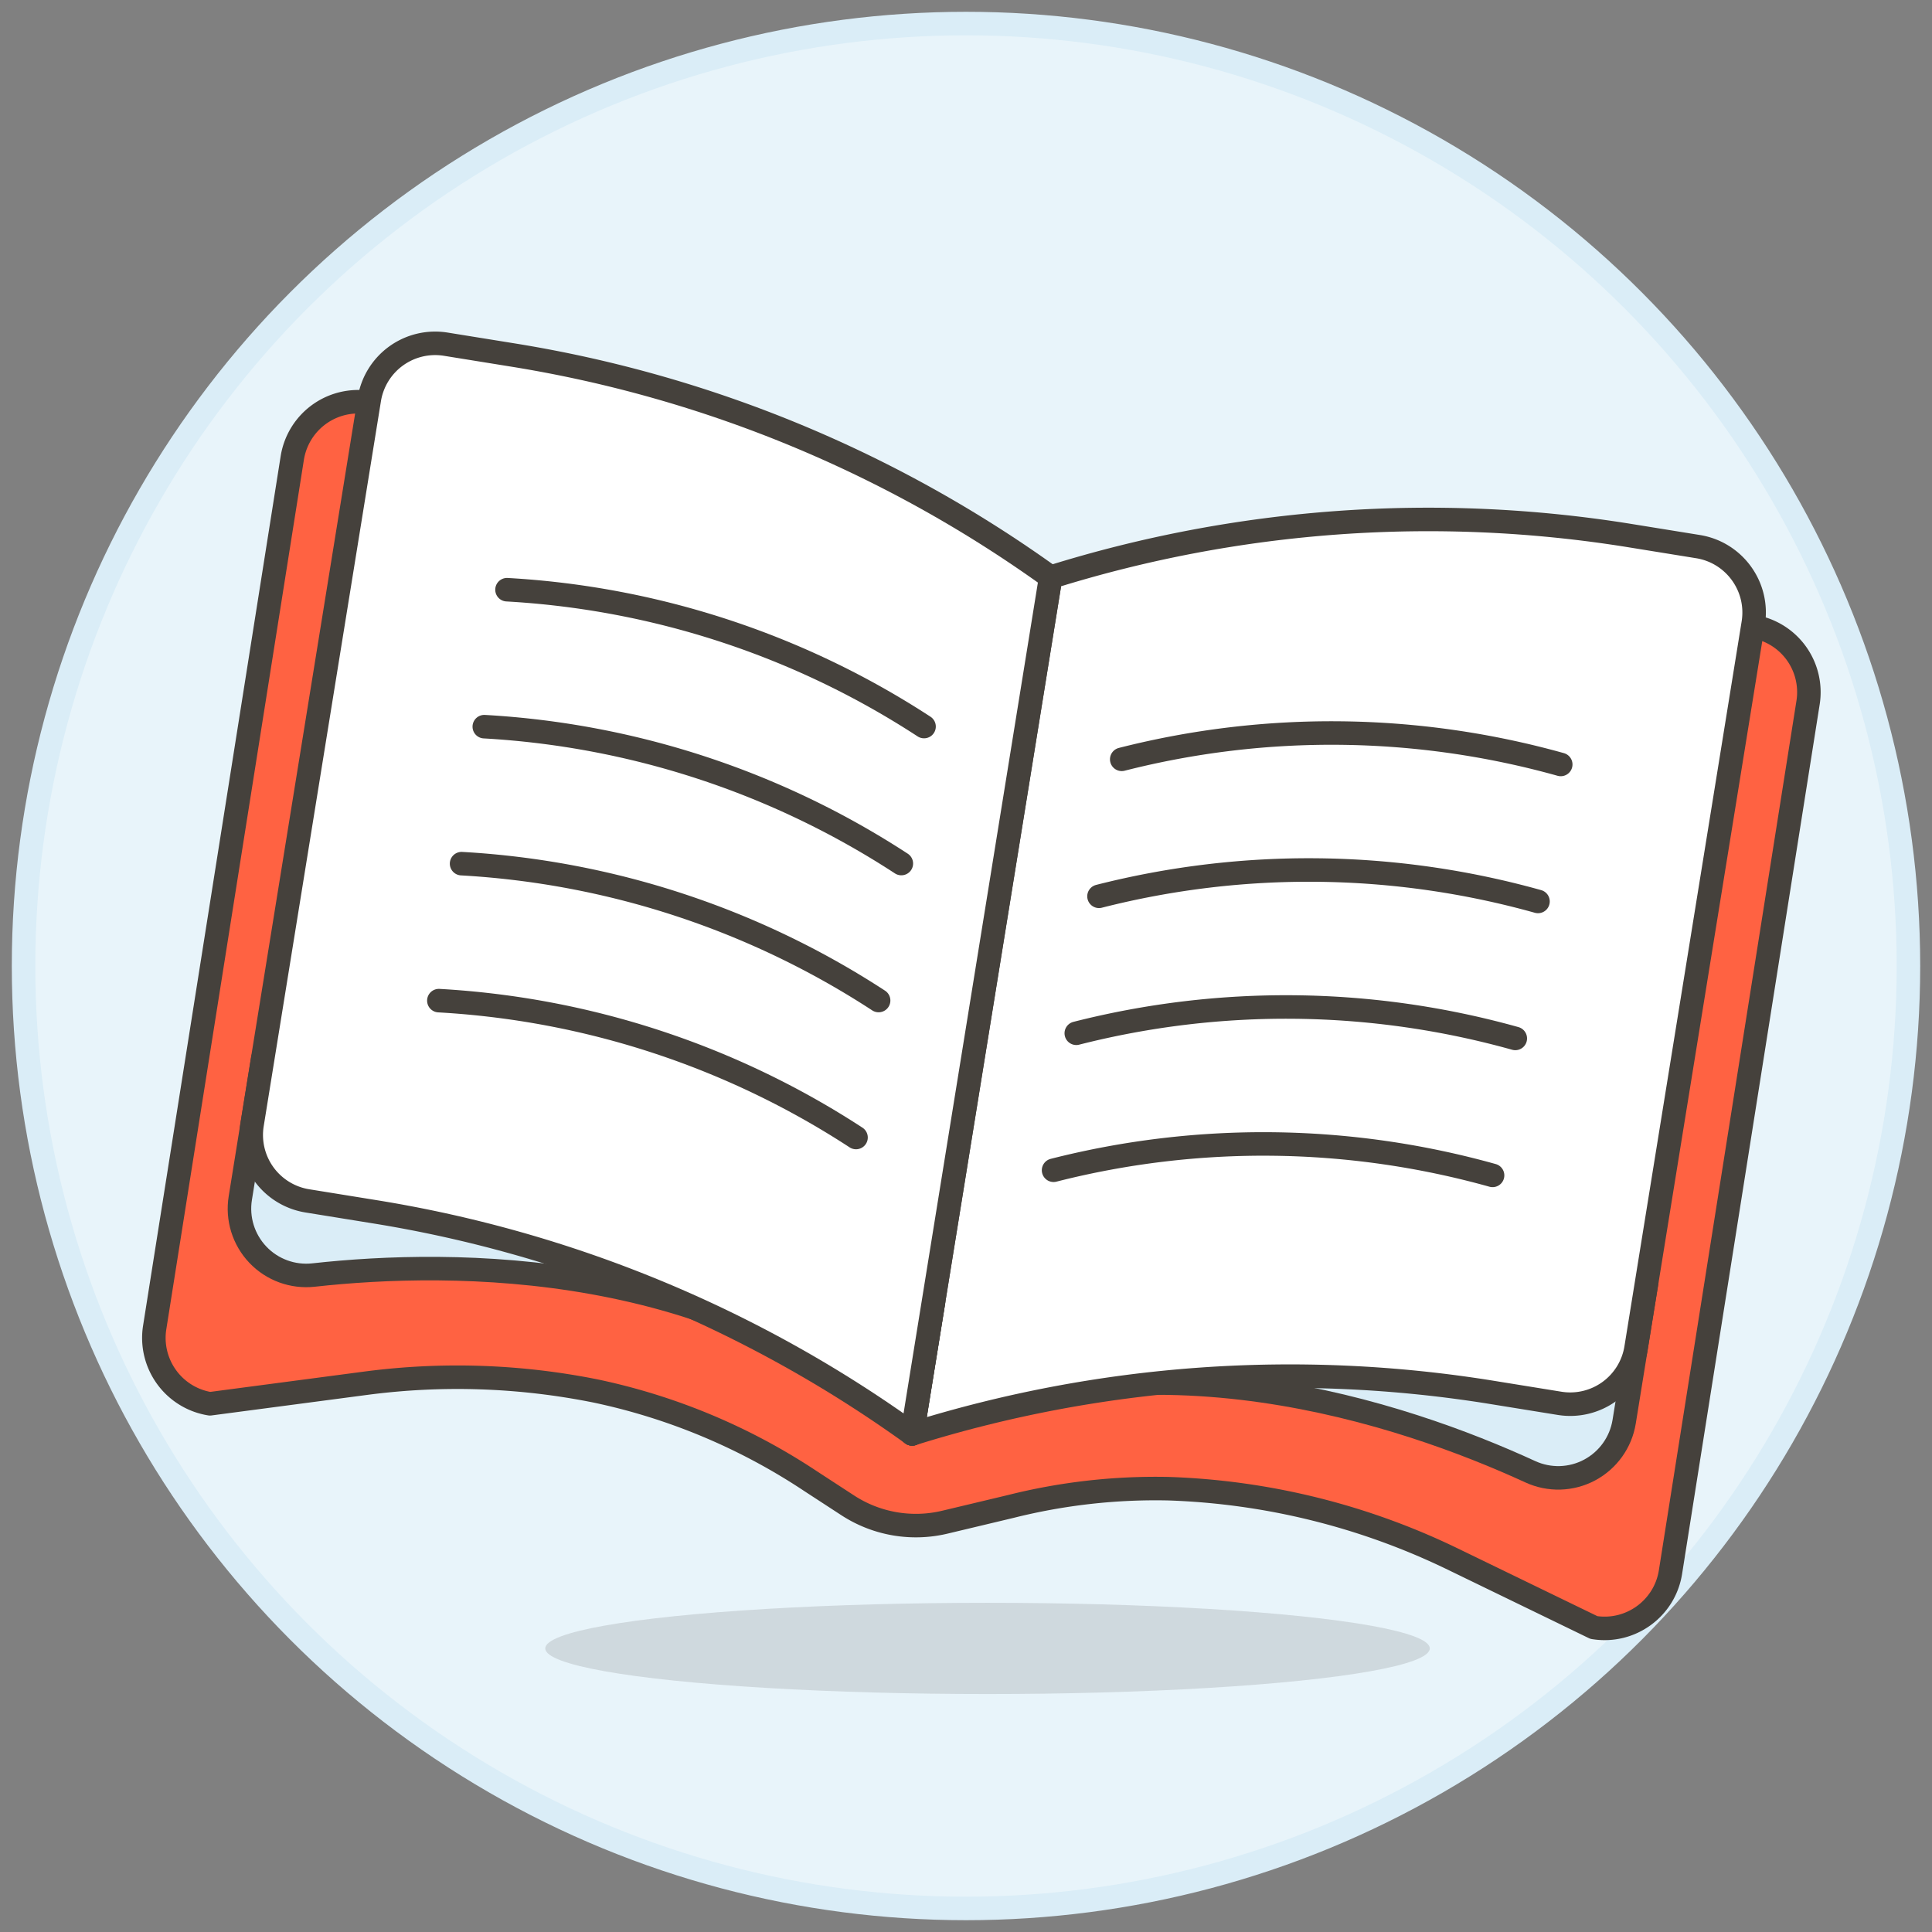
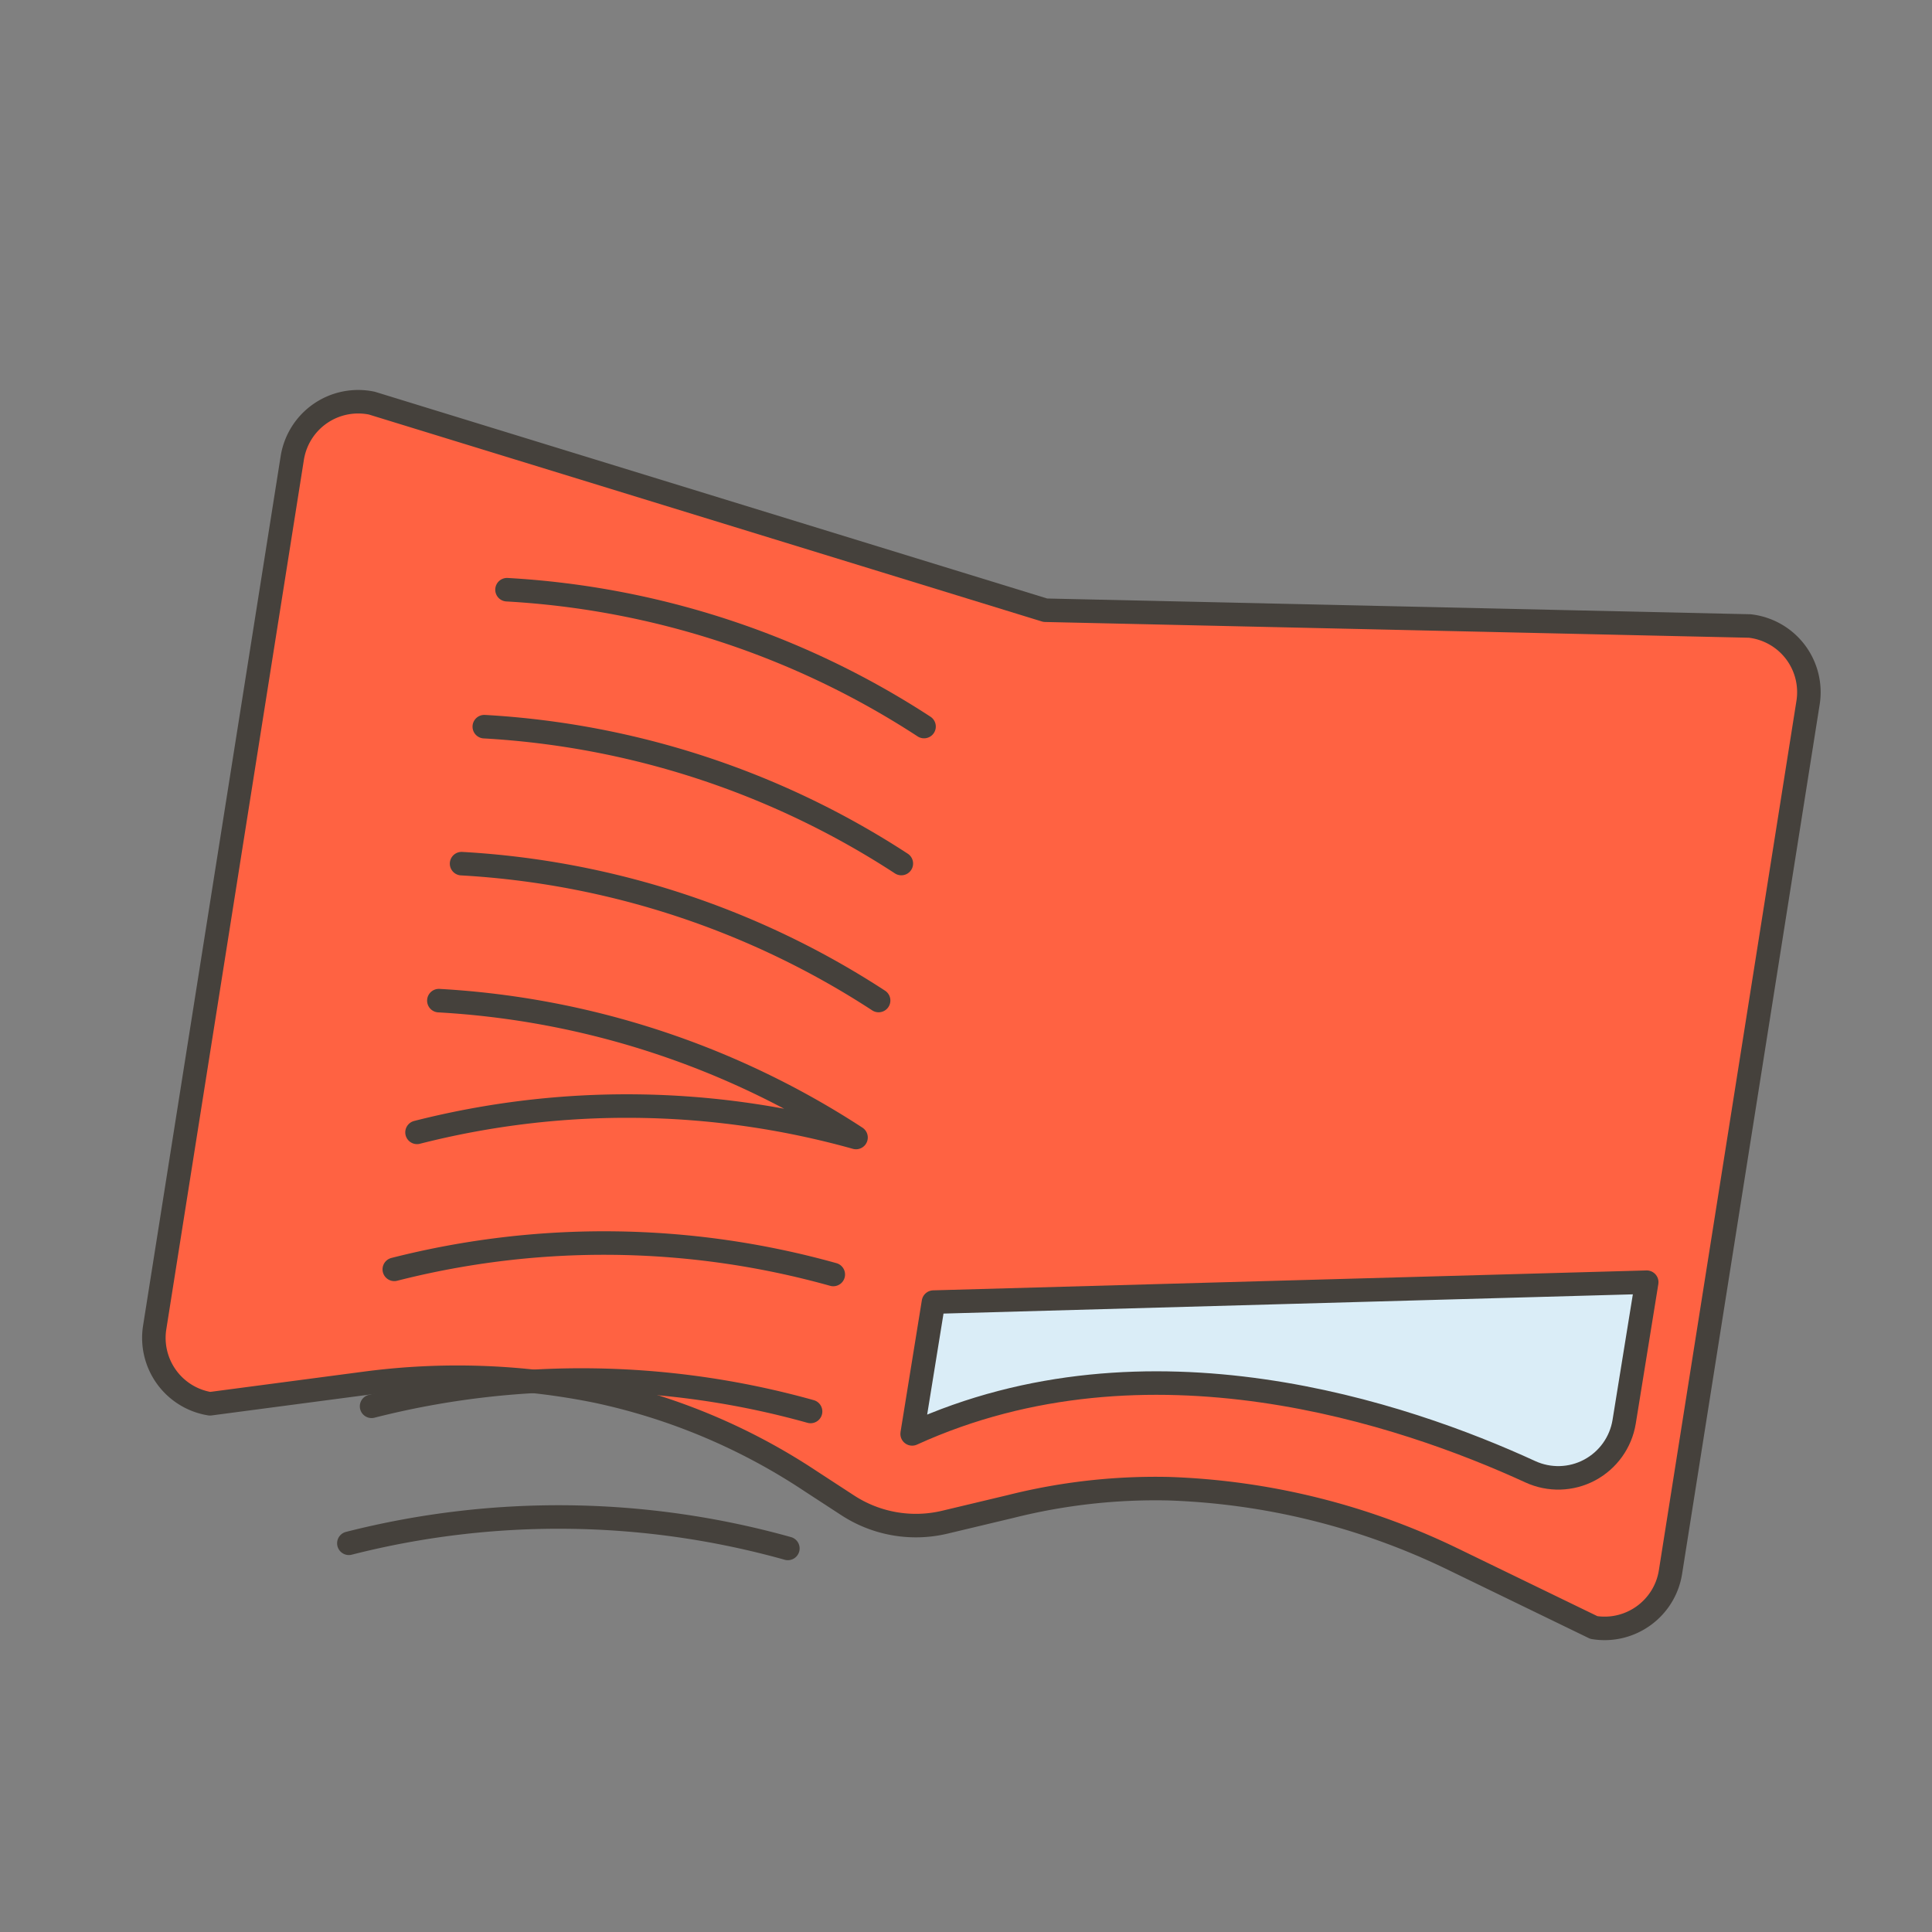
<svg xmlns="http://www.w3.org/2000/svg" xmlns:xlink="http://www.w3.org/1999/xlink" width="82" height="82">
  <rect width="100%" height="100%" fill="#808080" stroke="none" />
  <style>.B{stroke-width:.998}.C{stroke:#45413c}.D{stroke-linejoin:round}.E{fill-rule:nonzero}</style>
  <g fill="none" fill-rule="evenodd">
    <g class="B E">
-       <circle stroke="#daedf7" fill="#e8f4fa" cx="41" cy="41" r="40" />
      <g class="C D">
        <path d="M76.2 27.669c-.469-.616-1.168-1.013-1.937-1.1L44.367 25.9l-28.582-8.789c-.758-.159-1.548-.001-2.186.437s-1.069 1.119-1.193 1.884l-5.839 36.9c-.12.742.06 1.501.5 2.111s1.104 1.019 1.846 1.138l6.6-.871c3.258-.43 6.565-.318 9.786.332 3.255.688 6.349 1.989 9.119 3.832l1.561 1.017a5.3 5.3 0 0 0 4.125.715l2.8-.668a25.23 25.23 0 0 1 6.7-.753c4.183.141 8.29 1.159 12.055 2.986l5.99 2.906c1.545.25 3-.799 3.25-2.344l5.839-36.9c.124-.765-.07-1.546-.538-2.164h0z" fill="#ff6242" />
        <path d="M69.892 54.42l-.958 5.924c-.142.874-.684 1.631-1.465 2.048s-1.712.444-2.517.074C59.6 60.007 48.718 56.3 38.714 60.859l.905-5.594 30.273-.845z" fill="#daedf7" />
      </g>
    </g>
    <use xlink:href="#B" fill="#fff" class="E" />
    <use xlink:href="#B" class="B C D" />
    <g class="E">
-       <path d="M11.155 44.923l-.955 5.924c-.142.874.134 1.764.744 2.406s1.486.961 2.366.863c5.854-.647 17.35-.737 25.407 6.743l.905-5.594-28.467-10.342z" fill="#daedf7" class="B C D" />
      <use xlink:href="#C" fill="#fffef2" />
      <use xlink:href="#C" fill="#fff" class="B C D" />
    </g>
-     <path d="M21.519 25.029a36.1 36.1 0 0 1 17.7 5.808m-18.664.005a36.11 36.11 0 0 1 17.7 5.809m-18.664.005a36.1 36.1 0 0 1 17.7 5.809m-18.664.005a36.1 36.1 0 0 1 17.705 5.809m29.91-15.833a36.09 36.09 0 0 0-18.632-.218m17.667 6.032a36.09 36.09 0 0 0-18.632-.218m17.668 6.032a36.1 36.1 0 0 0-18.632-.219m17.668 6.032a36.1 36.1 0 0 0-18.632-.218" stroke-linecap="round" class="B C D" />
-     <ellipse fill="#45413c" opacity=".15" cx="41.914" cy="69.964" rx="18.771" ry="1.936" class="E" />
+     <path d="M21.519 25.029a36.1 36.1 0 0 1 17.7 5.808m-18.664.005a36.11 36.11 0 0 1 17.7 5.809m-18.664.005a36.1 36.1 0 0 1 17.7 5.809m-18.664.005a36.1 36.1 0 0 1 17.705 5.809a36.09 36.09 0 0 0-18.632-.218m17.667 6.032a36.09 36.09 0 0 0-18.632-.218m17.668 6.032a36.1 36.1 0 0 0-18.632-.219m17.668 6.032a36.1 36.1 0 0 0-18.632-.218" stroke-linecap="round" class="B C D" />
  </g>
  <defs>
-     <path id="B" d="M38.714 60.859a53.69 53.69 0 0 1 24.6-1.763l2.876.465a2.83 2.83 0 0 0 3.249-2.344l4.975-30.767c.249-1.545-.8-3-2.345-3.25l-2.876-.465c-8.226-1.329-16.648-.726-24.6 1.763l-5.879 36.361z" />
-     <path id="C" d="M38.714 60.859a53.67 53.67 0 0 0-22.791-9.425l-2.876-.465c-.742-.119-1.407-.529-1.847-1.138s-.62-1.369-.5-2.111l4.975-30.767a2.83 2.83 0 0 1 3.249-2.344l2.876.464A53.68 53.68 0 0 1 44.593 24.5l-5.879 36.359z" />
-   </defs>
+     </defs>
</svg>